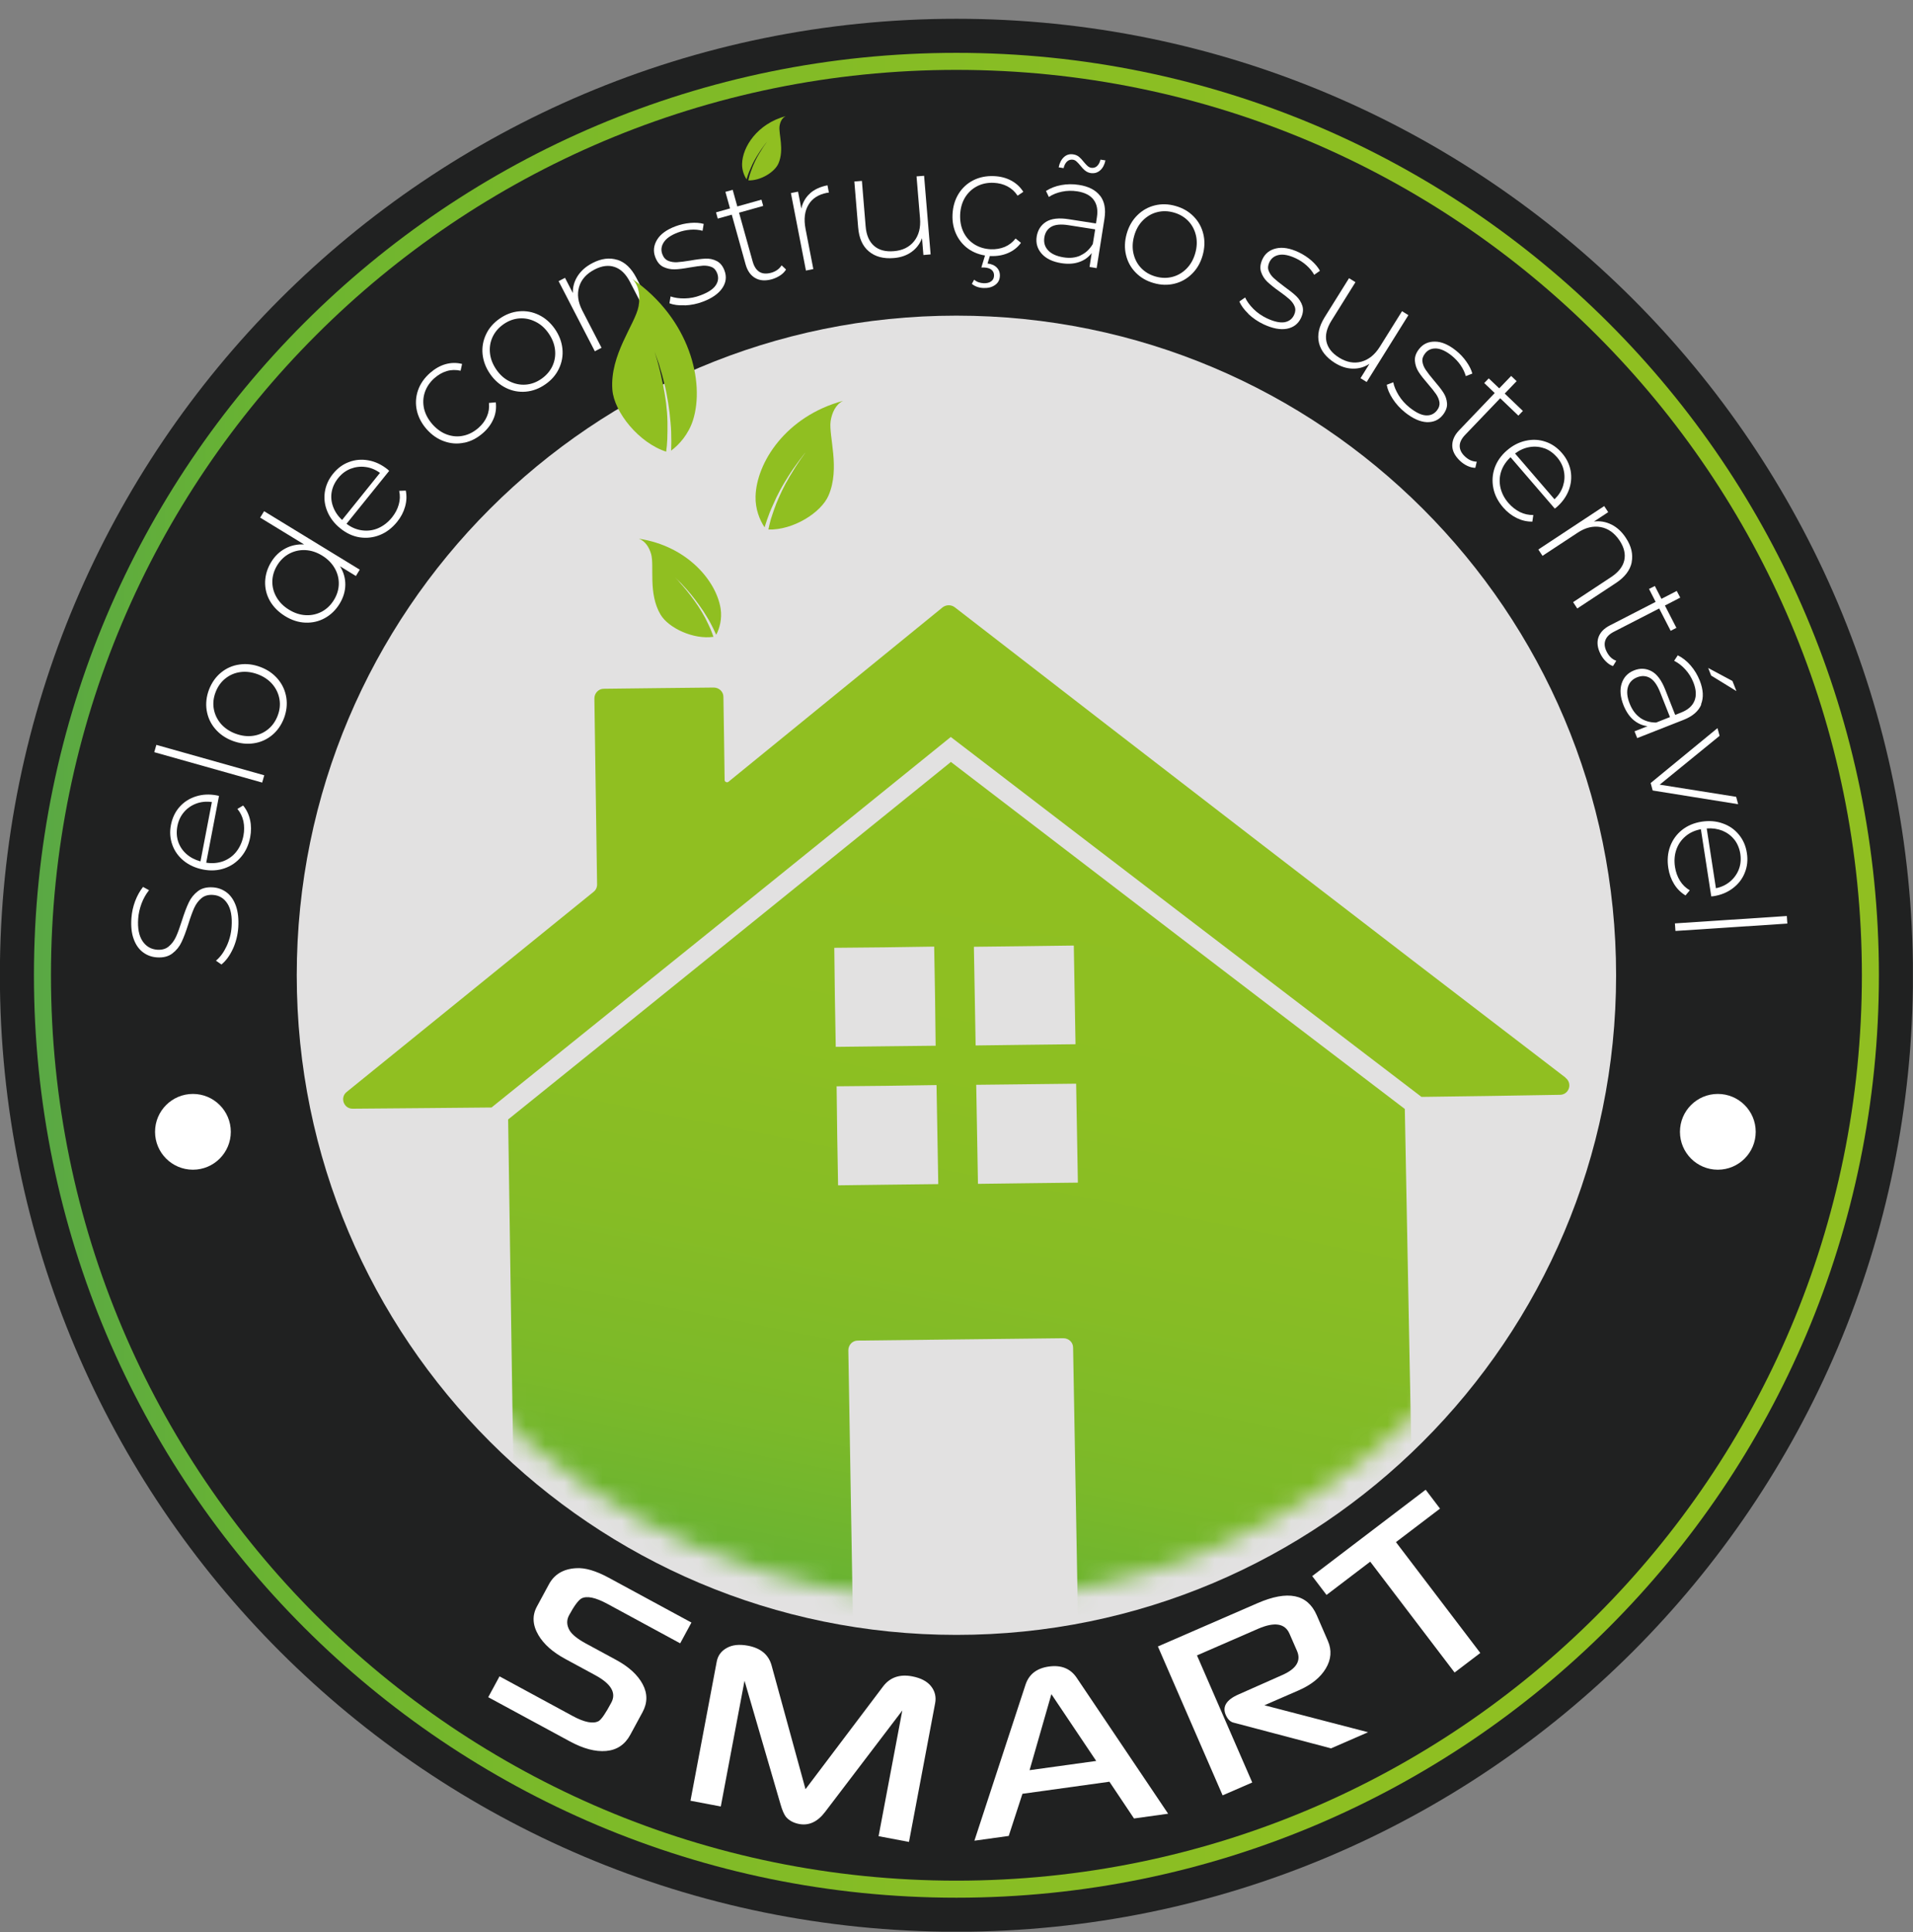
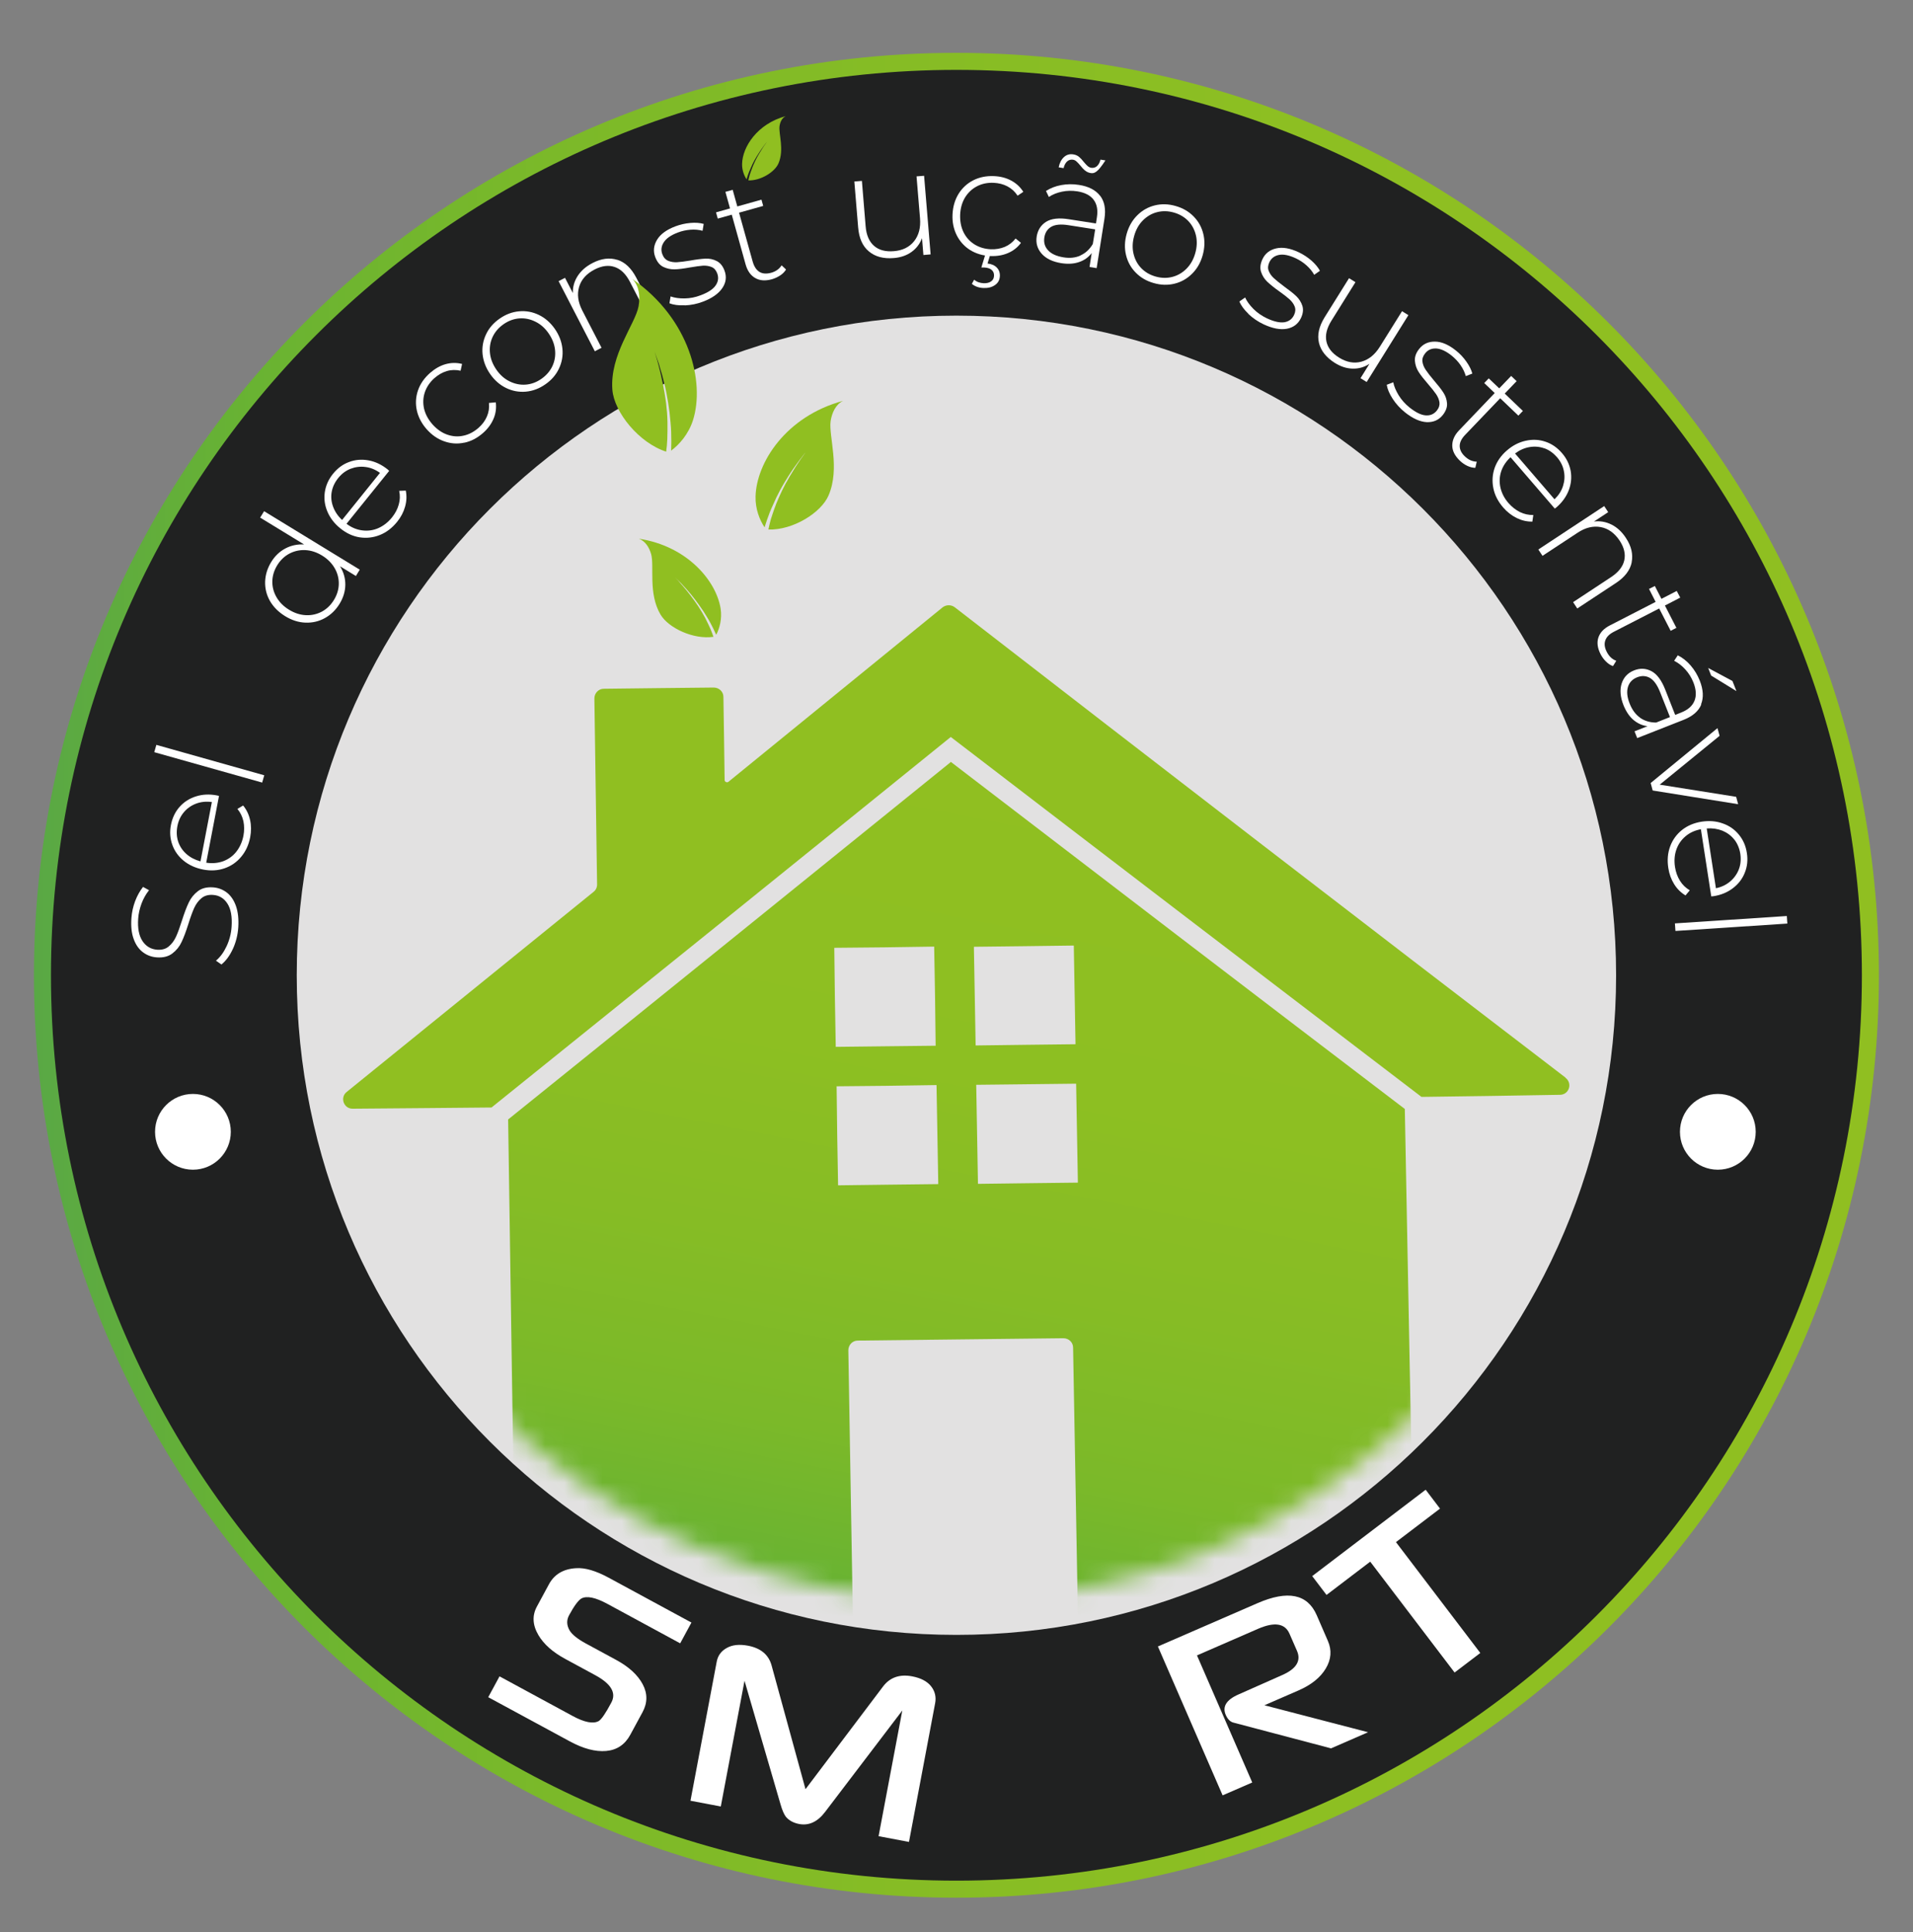
<svg xmlns="http://www.w3.org/2000/svg" width="100" height="101" viewBox="0 0 100 101" fill="none">
  <rect x="0" y="0" width="100" height="101" fill="#808080" stroke="none" />
  <g clip-path="url(#clip0_26_4099)">
-     <path d="M49.996 100.987C77.611 100.987 99.998 78.6 99.998 50.985C99.998 23.369 77.611 0.982 49.996 0.982C22.381 0.982 -0.006 23.369 -0.006 50.985C-0.006 78.6 22.381 100.987 49.996 100.987Z" fill="#202121" />
    <path d="M49.996 99.207C76.628 99.207 98.218 77.617 98.218 50.985C98.218 24.352 76.628 2.763 49.996 2.763C23.364 2.763 1.774 24.352 1.774 50.985C1.774 77.617 23.364 99.207 49.996 99.207Z" fill="url(#paint0_linear_26_4099)" />
    <path d="M49.996 98.316C76.137 98.316 97.328 77.125 97.328 50.985C97.328 24.844 76.137 3.653 49.996 3.653C23.855 3.653 2.664 24.844 2.664 50.985C2.664 77.125 23.855 98.316 49.996 98.316Z" fill="#202121" />
    <path d="M12.174 49.604C12.011 49.958 11.811 50.231 11.575 50.421L11.289 50.222C11.507 50.04 11.693 49.79 11.842 49.472C11.992 49.154 12.083 48.809 12.106 48.45C12.142 47.924 12.07 47.519 11.888 47.238C11.706 46.956 11.457 46.806 11.134 46.784C10.889 46.766 10.684 46.825 10.53 46.956C10.371 47.088 10.248 47.256 10.153 47.46C10.062 47.665 9.958 47.942 9.849 48.296C9.722 48.696 9.604 49.014 9.49 49.25C9.381 49.486 9.218 49.686 9.009 49.845C8.8 50.004 8.532 50.072 8.2 50.049C7.932 50.031 7.692 49.945 7.478 49.786C7.265 49.627 7.101 49.4 6.992 49.1C6.879 48.8 6.838 48.432 6.87 47.996C6.892 47.692 6.956 47.397 7.065 47.106C7.174 46.82 7.315 46.57 7.478 46.366L7.791 46.538C7.623 46.747 7.492 46.983 7.396 47.242C7.301 47.501 7.242 47.76 7.224 48.019C7.187 48.528 7.265 48.923 7.451 49.2C7.637 49.477 7.896 49.627 8.218 49.649C8.464 49.667 8.668 49.608 8.822 49.477C8.981 49.345 9.104 49.177 9.199 48.973C9.295 48.768 9.395 48.487 9.508 48.133C9.635 47.733 9.753 47.419 9.867 47.183C9.976 46.947 10.135 46.752 10.339 46.593C10.544 46.434 10.807 46.366 11.134 46.389C11.402 46.407 11.643 46.498 11.852 46.657C12.06 46.816 12.224 47.052 12.333 47.36C12.442 47.669 12.483 48.042 12.456 48.478C12.428 48.882 12.333 49.263 12.169 49.618L12.174 49.604Z" fill="white" />
    <path d="M11.447 41.615L10.78 45.099C11.098 45.149 11.393 45.121 11.67 45.022C11.943 44.917 12.174 44.754 12.356 44.522C12.537 44.29 12.66 44.018 12.724 43.695C12.774 43.432 12.774 43.178 12.724 42.932C12.669 42.687 12.565 42.474 12.41 42.288L12.71 42.11C12.887 42.328 13.01 42.578 13.073 42.869C13.137 43.155 13.137 43.455 13.078 43.768C13.001 44.172 12.842 44.513 12.605 44.794C12.369 45.076 12.079 45.276 11.733 45.394C11.388 45.512 11.016 45.535 10.621 45.458C10.226 45.38 9.89 45.23 9.608 45.003C9.327 44.776 9.127 44.495 9.009 44.168C8.891 43.841 8.863 43.491 8.936 43.123C9.009 42.755 9.158 42.442 9.386 42.183C9.617 41.924 9.899 41.742 10.244 41.633C10.585 41.525 10.952 41.506 11.348 41.584L11.457 41.611L11.447 41.615ZM9.313 43.995C9.395 44.245 9.54 44.463 9.744 44.645C9.949 44.826 10.194 44.953 10.48 45.031L11.075 41.929C10.784 41.888 10.507 41.915 10.253 42.011C9.999 42.106 9.785 42.256 9.613 42.46C9.44 42.664 9.327 42.905 9.272 43.191C9.218 43.477 9.231 43.745 9.313 43.995Z" fill="white" />
    <path d="M8.064 39.322L8.173 38.94L13.814 40.53L13.705 40.911L8.064 39.322Z" fill="white" />
-     <path d="M14.218 38.436C13.941 38.663 13.618 38.809 13.255 38.859C12.892 38.913 12.524 38.868 12.151 38.727C11.779 38.586 11.475 38.373 11.239 38.091C11.002 37.81 10.862 37.492 10.803 37.133C10.748 36.774 10.789 36.415 10.925 36.052C11.066 35.689 11.275 35.389 11.552 35.162C11.829 34.935 12.151 34.789 12.515 34.74C12.878 34.685 13.246 34.73 13.618 34.871C13.991 35.012 14.295 35.225 14.531 35.507C14.767 35.789 14.908 36.106 14.967 36.465C15.022 36.824 14.981 37.183 14.845 37.546C14.704 37.91 14.495 38.209 14.218 38.436ZM14.608 36.547C14.558 36.261 14.436 36.002 14.245 35.775C14.05 35.548 13.795 35.371 13.482 35.253C13.169 35.135 12.86 35.094 12.565 35.135C12.265 35.175 12.006 35.289 11.779 35.471C11.552 35.652 11.384 35.889 11.27 36.184C11.157 36.479 11.125 36.77 11.175 37.056C11.225 37.342 11.348 37.601 11.538 37.828C11.733 38.055 11.988 38.232 12.301 38.35C12.615 38.468 12.923 38.509 13.219 38.468C13.518 38.427 13.777 38.314 14.004 38.132C14.231 37.95 14.399 37.714 14.513 37.419C14.627 37.124 14.658 36.833 14.608 36.547Z" fill="white" />
    <path d="M13.805 26.724L18.805 29.78L18.605 30.112L17.774 29.603C17.965 29.912 18.055 30.234 18.051 30.575C18.046 30.916 17.946 31.247 17.751 31.565C17.551 31.892 17.292 32.142 16.979 32.314C16.666 32.487 16.325 32.564 15.966 32.55C15.603 32.537 15.249 32.423 14.903 32.21C14.558 31.997 14.295 31.733 14.113 31.42C13.932 31.102 13.85 30.766 13.859 30.407C13.873 30.048 13.977 29.707 14.177 29.381C14.368 29.067 14.617 28.831 14.917 28.672C15.217 28.513 15.544 28.445 15.898 28.463L13.6 27.06L13.805 26.724ZM17.71 30.525C17.715 30.234 17.642 29.957 17.492 29.698C17.342 29.44 17.124 29.217 16.838 29.044C16.552 28.867 16.257 28.772 15.957 28.758C15.657 28.745 15.38 28.808 15.121 28.945C14.867 29.081 14.654 29.285 14.49 29.553C14.327 29.821 14.241 30.103 14.236 30.393C14.231 30.684 14.304 30.961 14.454 31.22C14.604 31.479 14.822 31.701 15.108 31.874C15.394 32.051 15.689 32.146 15.989 32.16C16.289 32.174 16.566 32.11 16.825 31.974C17.079 31.837 17.292 31.633 17.456 31.365C17.619 31.097 17.706 30.816 17.71 30.525Z" fill="white" />
    <path d="M20.34 24.621L18.114 27.382C18.373 27.578 18.646 27.691 18.936 27.727C19.227 27.764 19.509 27.727 19.777 27.609C20.044 27.491 20.285 27.305 20.49 27.051C20.658 26.842 20.776 26.619 20.844 26.378C20.912 26.138 20.921 25.902 20.867 25.661L21.212 25.647C21.266 25.924 21.257 26.201 21.175 26.488C21.094 26.774 20.957 27.037 20.758 27.282C20.499 27.6 20.199 27.832 19.858 27.968C19.518 28.104 19.168 28.145 18.805 28.091C18.446 28.036 18.105 27.877 17.792 27.623C17.479 27.373 17.256 27.078 17.115 26.746C16.974 26.415 16.929 26.074 16.979 25.729C17.029 25.384 17.17 25.066 17.406 24.771C17.642 24.48 17.919 24.271 18.246 24.153C18.569 24.03 18.909 24.003 19.263 24.067C19.618 24.131 19.949 24.289 20.262 24.539L20.344 24.616L20.34 24.621ZM17.338 25.72C17.292 25.983 17.32 26.242 17.415 26.497C17.51 26.751 17.665 26.983 17.883 27.182L19.863 24.721C19.622 24.548 19.368 24.444 19.1 24.412C18.832 24.376 18.573 24.412 18.323 24.507C18.073 24.607 17.86 24.766 17.678 24.993C17.497 25.22 17.383 25.461 17.338 25.724V25.72Z" fill="white" />
    <path d="M24.273 23.14C23.919 23.218 23.569 23.195 23.224 23.072C22.878 22.954 22.574 22.741 22.306 22.441C22.038 22.137 21.866 21.805 21.788 21.451C21.711 21.092 21.734 20.742 21.852 20.402C21.97 20.061 22.184 19.757 22.483 19.494C22.733 19.276 23.001 19.121 23.287 19.039C23.578 18.958 23.864 18.953 24.155 19.026L24.077 19.38C23.832 19.326 23.591 19.33 23.36 19.398C23.128 19.466 22.915 19.589 22.715 19.762C22.474 19.975 22.306 20.22 22.211 20.497C22.116 20.774 22.102 21.06 22.165 21.356C22.234 21.651 22.379 21.923 22.606 22.182C22.833 22.436 23.087 22.618 23.369 22.718C23.651 22.818 23.937 22.841 24.223 22.777C24.509 22.718 24.772 22.577 25.013 22.368C25.208 22.196 25.358 21.996 25.453 21.773C25.549 21.551 25.585 21.315 25.558 21.065L25.917 21.033C25.953 21.328 25.917 21.619 25.799 21.892C25.681 22.169 25.499 22.418 25.249 22.636C24.949 22.9 24.622 23.072 24.268 23.145L24.273 23.14Z" fill="white" />
    <path d="M27.488 20.475C27.129 20.506 26.784 20.443 26.457 20.284C26.13 20.125 25.849 19.88 25.622 19.553C25.395 19.226 25.263 18.876 25.226 18.513C25.19 18.149 25.254 17.804 25.408 17.477C25.562 17.15 25.799 16.878 26.121 16.655C26.439 16.433 26.78 16.305 27.138 16.274C27.497 16.242 27.842 16.305 28.169 16.464C28.496 16.623 28.778 16.869 29.005 17.196C29.232 17.523 29.364 17.872 29.4 18.236C29.436 18.599 29.373 18.944 29.218 19.271C29.064 19.598 28.828 19.871 28.505 20.093C28.188 20.316 27.847 20.443 27.488 20.475ZM28.878 19.135C29 18.872 29.046 18.59 29.014 18.29C28.982 17.99 28.869 17.704 28.678 17.427C28.487 17.15 28.256 16.946 27.983 16.814C27.715 16.682 27.434 16.623 27.143 16.646C26.852 16.669 26.58 16.769 26.321 16.95C26.062 17.132 25.871 17.355 25.749 17.618C25.626 17.881 25.581 18.163 25.613 18.463C25.644 18.762 25.758 19.049 25.948 19.326C26.139 19.603 26.371 19.807 26.643 19.939C26.911 20.07 27.193 20.13 27.484 20.107C27.774 20.084 28.047 19.984 28.306 19.802C28.564 19.621 28.755 19.398 28.878 19.135Z" fill="white" />
    <path d="M32.27 13.581C32.675 13.708 33.006 14.026 33.265 14.525L34.373 16.664L34.023 16.846L32.929 14.734C32.715 14.321 32.447 14.062 32.13 13.957C31.812 13.848 31.462 13.894 31.09 14.085C30.658 14.307 30.386 14.611 30.272 14.998C30.159 15.383 30.213 15.792 30.436 16.228L31.444 18.181L31.094 18.363L29.2 14.698L29.536 14.525L29.945 15.32C29.936 14.998 30.022 14.698 30.199 14.425C30.377 14.153 30.631 13.926 30.976 13.749C31.435 13.512 31.866 13.458 32.27 13.585V13.581Z" fill="white" />
    <path d="M35.785 15.96C35.468 15.974 35.204 15.938 34.995 15.856L35.054 15.497C35.263 15.57 35.508 15.606 35.79 15.601C36.072 15.597 36.349 15.543 36.621 15.438C37.012 15.293 37.275 15.12 37.411 14.92C37.548 14.72 37.575 14.512 37.489 14.284C37.425 14.121 37.33 14.012 37.193 13.957C37.057 13.903 36.907 13.88 36.744 13.889C36.58 13.903 36.358 13.93 36.076 13.98C35.749 14.039 35.481 14.076 35.272 14.08C35.059 14.085 34.864 14.044 34.673 13.953C34.487 13.862 34.346 13.69 34.251 13.435C34.137 13.131 34.169 12.831 34.346 12.536C34.523 12.241 34.845 12.005 35.318 11.828C35.563 11.737 35.822 11.678 36.09 11.655C36.358 11.632 36.589 11.65 36.785 11.705L36.726 12.064C36.526 12.009 36.312 11.991 36.09 12.009C35.867 12.027 35.649 12.073 35.436 12.155C35.077 12.291 34.832 12.459 34.7 12.663C34.568 12.863 34.541 13.076 34.623 13.29C34.686 13.463 34.791 13.576 34.932 13.635C35.072 13.694 35.227 13.717 35.395 13.708C35.563 13.699 35.795 13.667 36.085 13.621C36.408 13.562 36.671 13.531 36.88 13.521C37.089 13.512 37.284 13.553 37.461 13.644C37.643 13.735 37.779 13.899 37.87 14.139C37.993 14.462 37.956 14.766 37.761 15.057C37.566 15.347 37.23 15.588 36.748 15.77C36.44 15.888 36.126 15.951 35.808 15.965L35.785 15.96Z" fill="white" />
    <path d="M41.09 14.089C41.017 14.207 40.917 14.312 40.786 14.398C40.654 14.484 40.509 14.552 40.354 14.598C40.009 14.693 39.718 14.675 39.478 14.534C39.237 14.398 39.069 14.157 38.974 13.817L38.252 11.223L37.52 11.428L37.429 11.101L38.161 10.896L37.92 10.029L38.301 9.925L38.542 10.792L39.805 10.438L39.896 10.765L38.633 11.119L39.346 13.676C39.419 13.935 39.537 14.112 39.696 14.212C39.859 14.312 40.059 14.325 40.304 14.262C40.554 14.194 40.736 14.062 40.858 13.871L41.095 14.094L41.09 14.089Z" fill="white" />
-     <path d="M42.339 10.111C42.571 9.902 42.879 9.761 43.256 9.688L43.329 10.07L43.234 10.079C42.784 10.165 42.457 10.374 42.262 10.706C42.062 11.037 42.012 11.455 42.107 11.955L42.516 14.066L42.13 14.144L41.344 10.093L41.717 10.02L41.889 10.906C41.957 10.588 42.107 10.324 42.339 10.115V10.111Z" fill="white" />
    <path d="M48.306 9.189L48.647 13.299L48.27 13.331L48.197 12.45C48.084 12.749 47.902 12.99 47.648 13.172C47.394 13.353 47.085 13.462 46.721 13.49C46.186 13.535 45.754 13.422 45.423 13.145C45.091 12.872 44.905 12.454 44.859 11.891L44.66 9.489L45.055 9.457L45.25 11.828C45.286 12.291 45.436 12.631 45.691 12.854C45.945 13.076 46.29 13.167 46.721 13.131C47.185 13.095 47.539 12.917 47.784 12.609C48.029 12.3 48.134 11.9 48.093 11.41L47.911 9.221L48.306 9.189Z" fill="white" />
    <path d="M50.727 13.081C50.418 12.89 50.182 12.631 50.014 12.304C49.851 11.977 49.773 11.614 49.792 11.214C49.81 10.81 49.914 10.451 50.105 10.138C50.296 9.829 50.555 9.589 50.877 9.425C51.199 9.262 51.563 9.189 51.962 9.207C52.294 9.221 52.594 9.298 52.857 9.439C53.12 9.579 53.334 9.775 53.493 10.029L53.193 10.229C53.052 10.015 52.88 9.857 52.662 9.743C52.448 9.629 52.208 9.57 51.944 9.557C51.622 9.543 51.331 9.602 51.072 9.738C50.809 9.875 50.605 10.07 50.446 10.324C50.291 10.583 50.205 10.883 50.191 11.223C50.178 11.564 50.237 11.873 50.368 12.141C50.5 12.409 50.695 12.622 50.941 12.777C51.19 12.931 51.477 13.017 51.794 13.031C52.058 13.04 52.298 12.999 52.521 12.908C52.744 12.813 52.934 12.668 53.089 12.468L53.37 12.695C53.193 12.936 52.966 13.113 52.689 13.231C52.412 13.349 52.108 13.399 51.776 13.385C51.377 13.367 51.022 13.263 50.714 13.072L50.727 13.081ZM50.804 14.839L50.922 14.621C51.059 14.739 51.227 14.798 51.426 14.807C51.586 14.811 51.713 14.78 51.808 14.711C51.908 14.643 51.958 14.539 51.962 14.412C51.967 14.289 51.926 14.189 51.84 14.112C51.754 14.035 51.626 13.994 51.458 13.985H51.299L51.508 13.299L51.767 13.308L51.622 13.776C51.831 13.799 51.994 13.871 52.108 13.989C52.221 14.107 52.276 14.257 52.267 14.434C52.258 14.634 52.176 14.789 52.012 14.902C51.853 15.016 51.649 15.066 51.408 15.057C51.163 15.047 50.954 14.97 50.795 14.834L50.804 14.839Z" fill="white" />
-     <path d="M57.508 10.233C57.739 10.533 57.812 10.933 57.735 11.432L57.326 14.017L56.954 13.957L57.067 13.231C56.899 13.449 56.681 13.608 56.409 13.699C56.136 13.794 55.827 13.812 55.478 13.758C55.023 13.685 54.683 13.521 54.456 13.267C54.229 13.013 54.138 12.713 54.192 12.363C54.247 12.027 54.41 11.768 54.683 11.596C54.96 11.423 55.359 11.378 55.891 11.464L57.29 11.682L57.34 11.355C57.399 10.974 57.34 10.669 57.167 10.442C56.995 10.211 56.708 10.065 56.313 10.002C56.041 9.961 55.777 9.965 55.514 10.02C55.251 10.075 55.023 10.165 54.828 10.297L54.678 9.984C54.91 9.834 55.178 9.729 55.478 9.675C55.782 9.62 56.086 9.616 56.4 9.666C56.904 9.743 57.272 9.934 57.503 10.233H57.508ZM56.486 13.349C56.749 13.231 56.963 13.031 57.126 12.754L57.249 11.991L55.859 11.773C55.459 11.709 55.155 11.737 54.955 11.855C54.751 11.973 54.633 12.159 54.592 12.413C54.551 12.677 54.615 12.904 54.792 13.09C54.964 13.276 55.232 13.394 55.591 13.453C55.927 13.508 56.227 13.476 56.49 13.354L56.486 13.349ZM56.717 8.916C56.636 8.848 56.554 8.757 56.468 8.648C56.39 8.558 56.327 8.485 56.272 8.44C56.218 8.39 56.159 8.362 56.091 8.349C55.973 8.331 55.868 8.362 55.782 8.44C55.696 8.521 55.632 8.635 55.6 8.789L55.341 8.748C55.387 8.517 55.482 8.335 55.618 8.212C55.755 8.085 55.918 8.04 56.113 8.072C56.227 8.09 56.327 8.135 56.409 8.203C56.49 8.271 56.572 8.362 56.658 8.471C56.736 8.562 56.799 8.635 56.854 8.68C56.908 8.726 56.967 8.757 57.035 8.771C57.153 8.789 57.258 8.762 57.344 8.685C57.43 8.608 57.489 8.494 57.526 8.344L57.785 8.385C57.739 8.612 57.644 8.789 57.508 8.907C57.367 9.03 57.203 9.075 57.017 9.048C56.904 9.03 56.804 8.985 56.722 8.916H56.717Z" fill="white" />
+     <path d="M57.508 10.233C57.739 10.533 57.812 10.933 57.735 11.432L57.326 14.017L56.954 13.957L57.067 13.231C56.899 13.449 56.681 13.608 56.409 13.699C56.136 13.794 55.827 13.812 55.478 13.758C55.023 13.685 54.683 13.521 54.456 13.267C54.229 13.013 54.138 12.713 54.192 12.363C54.247 12.027 54.41 11.768 54.683 11.596C54.96 11.423 55.359 11.378 55.891 11.464L57.29 11.682L57.34 11.355C57.399 10.974 57.34 10.669 57.167 10.442C56.995 10.211 56.708 10.065 56.313 10.002C56.041 9.961 55.777 9.965 55.514 10.02C55.251 10.075 55.023 10.165 54.828 10.297L54.678 9.984C54.91 9.834 55.178 9.729 55.478 9.675C55.782 9.62 56.086 9.616 56.4 9.666C56.904 9.743 57.272 9.934 57.503 10.233H57.508ZM56.486 13.349C56.749 13.231 56.963 13.031 57.126 12.754L57.249 11.991L55.859 11.773C55.459 11.709 55.155 11.737 54.955 11.855C54.751 11.973 54.633 12.159 54.592 12.413C54.551 12.677 54.615 12.904 54.792 13.09C54.964 13.276 55.232 13.394 55.591 13.453C55.927 13.508 56.227 13.476 56.49 13.354L56.486 13.349ZM56.717 8.916C56.636 8.848 56.554 8.757 56.468 8.648C56.39 8.558 56.327 8.485 56.272 8.44C56.218 8.39 56.159 8.362 56.091 8.349C55.973 8.331 55.868 8.362 55.782 8.44C55.696 8.521 55.632 8.635 55.6 8.789L55.341 8.748C55.387 8.517 55.482 8.335 55.618 8.212C55.755 8.085 55.918 8.04 56.113 8.072C56.227 8.09 56.327 8.135 56.409 8.203C56.49 8.271 56.572 8.362 56.658 8.471C56.736 8.562 56.799 8.635 56.854 8.68C56.908 8.726 56.967 8.757 57.035 8.771C57.153 8.789 57.258 8.762 57.344 8.685C57.43 8.608 57.489 8.494 57.526 8.344L57.785 8.385C57.367 9.03 57.203 9.075 57.017 9.048C56.904 9.03 56.804 8.985 56.722 8.916H56.717Z" fill="white" />
    <path d="M59.37 14.253C59.115 13.994 58.947 13.69 58.861 13.331C58.775 12.976 58.788 12.604 58.897 12.218C59.006 11.832 59.193 11.509 59.451 11.255C59.71 10.996 60.015 10.824 60.364 10.738C60.714 10.651 61.077 10.66 61.454 10.769C61.831 10.874 62.145 11.06 62.394 11.314C62.649 11.573 62.817 11.877 62.903 12.236C62.989 12.59 62.976 12.963 62.867 13.349C62.758 13.735 62.572 14.057 62.313 14.312C62.054 14.57 61.749 14.743 61.4 14.829C61.05 14.916 60.687 14.907 60.31 14.798C59.933 14.693 59.62 14.507 59.37 14.253ZM61.286 14.475C61.568 14.402 61.813 14.257 62.026 14.044C62.235 13.83 62.39 13.562 62.481 13.235C62.572 12.913 62.585 12.604 62.517 12.309C62.449 12.018 62.317 11.764 62.117 11.555C61.917 11.346 61.663 11.196 61.359 11.11C61.055 11.024 60.764 11.019 60.482 11.092C60.201 11.164 59.956 11.31 59.742 11.523C59.529 11.737 59.379 12.005 59.288 12.332C59.197 12.654 59.184 12.963 59.252 13.258C59.32 13.549 59.451 13.803 59.651 14.012C59.851 14.221 60.105 14.371 60.41 14.457C60.714 14.543 61.005 14.548 61.286 14.475Z" fill="white" />
    <path d="M65.26 16.405C65.033 16.187 64.874 15.974 64.788 15.761L65.088 15.552C65.178 15.751 65.324 15.951 65.523 16.151C65.723 16.351 65.955 16.51 66.218 16.637C66.595 16.814 66.9 16.882 67.14 16.846C67.376 16.805 67.549 16.678 67.649 16.46C67.722 16.301 67.731 16.156 67.676 16.019C67.622 15.883 67.531 15.761 67.408 15.647C67.286 15.538 67.108 15.397 66.877 15.234C66.604 15.043 66.395 14.87 66.241 14.725C66.091 14.58 65.982 14.403 65.919 14.207C65.855 14.007 65.882 13.789 65.996 13.544C66.137 13.249 66.373 13.063 66.709 12.986C67.045 12.908 67.44 12.976 67.894 13.19C68.13 13.303 68.353 13.449 68.553 13.621C68.752 13.799 68.902 13.976 68.998 14.157L68.698 14.366C68.598 14.185 68.462 14.021 68.294 13.871C68.126 13.721 67.939 13.599 67.735 13.503C67.385 13.34 67.095 13.281 66.859 13.326C66.623 13.372 66.454 13.499 66.355 13.708C66.277 13.876 66.264 14.026 66.323 14.166C66.377 14.307 66.468 14.434 66.595 14.548C66.718 14.661 66.9 14.807 67.136 14.984C67.404 15.175 67.608 15.338 67.762 15.483C67.912 15.629 68.017 15.797 68.08 15.988C68.139 16.178 68.117 16.392 68.008 16.623C67.862 16.932 67.617 17.118 67.272 17.186C66.927 17.25 66.523 17.173 66.055 16.955C65.755 16.814 65.492 16.632 65.26 16.415V16.405Z" fill="white" />
    <path d="M73.626 16.469L71.441 19.971L71.119 19.771L71.586 19.021C71.319 19.194 71.028 19.28 70.714 19.271C70.401 19.267 70.092 19.167 69.783 18.976C69.329 18.69 69.048 18.34 68.948 17.927C68.848 17.509 68.948 17.064 69.243 16.587L70.519 14.543L70.855 14.752L69.597 16.769C69.352 17.164 69.266 17.523 69.338 17.854C69.411 18.186 69.629 18.463 69.997 18.694C70.392 18.939 70.778 19.012 71.164 18.908C71.546 18.803 71.868 18.544 72.127 18.131L73.29 16.269L73.626 16.478V16.469Z" fill="white" />
    <path d="M72.803 20.852C72.631 20.588 72.526 20.343 72.49 20.116L72.831 19.984C72.872 20.202 72.972 20.429 73.117 20.67C73.267 20.91 73.453 21.119 73.68 21.301C74.007 21.56 74.289 21.701 74.529 21.714C74.77 21.733 74.965 21.646 75.115 21.456C75.224 21.319 75.265 21.178 75.247 21.033C75.224 20.888 75.165 20.747 75.074 20.611C74.979 20.475 74.843 20.297 74.656 20.084C74.439 19.834 74.27 19.621 74.157 19.444C74.043 19.267 73.98 19.071 73.962 18.862C73.948 18.653 74.021 18.445 74.189 18.236C74.393 17.981 74.665 17.854 75.011 17.859C75.356 17.859 75.724 18.018 76.114 18.331C76.319 18.494 76.5 18.685 76.655 18.908C76.809 19.126 76.914 19.335 76.964 19.53L76.623 19.662C76.568 19.462 76.473 19.271 76.346 19.085C76.219 18.899 76.064 18.74 75.887 18.594C75.588 18.354 75.315 18.231 75.074 18.217C74.834 18.208 74.638 18.29 74.498 18.472C74.384 18.617 74.334 18.762 74.357 18.912C74.379 19.062 74.439 19.207 74.534 19.344C74.629 19.485 74.77 19.666 74.961 19.893C75.174 20.139 75.338 20.347 75.451 20.524C75.565 20.697 75.628 20.888 75.642 21.088C75.656 21.288 75.583 21.487 75.424 21.692C75.21 21.96 74.929 22.082 74.579 22.069C74.23 22.05 73.853 21.882 73.448 21.56C73.19 21.351 72.972 21.115 72.803 20.852Z" fill="white" />
    <path d="M77.123 24.457C76.986 24.457 76.846 24.421 76.7 24.353C76.555 24.285 76.428 24.194 76.31 24.081C76.051 23.831 75.919 23.572 75.915 23.295C75.915 23.018 76.028 22.75 76.273 22.496L78.135 20.547L77.586 20.025L77.822 19.78L78.371 20.302L78.994 19.653L79.28 19.925L78.658 20.575L79.607 21.483L79.371 21.728L78.421 20.82L76.587 22.736C76.4 22.932 76.305 23.122 76.305 23.313C76.305 23.504 76.391 23.686 76.573 23.858C76.759 24.035 76.968 24.131 77.195 24.135L77.123 24.448V24.457Z" fill="white" />
    <path d="M81.278 26.592L78.962 23.903C78.726 24.121 78.562 24.371 78.471 24.648C78.38 24.925 78.371 25.211 78.435 25.497C78.503 25.784 78.639 26.052 78.853 26.297C79.03 26.501 79.23 26.655 79.452 26.769C79.675 26.878 79.911 26.928 80.152 26.924L80.102 27.269C79.82 27.273 79.548 27.21 79.284 27.082C79.021 26.951 78.785 26.769 78.576 26.528C78.308 26.215 78.135 25.884 78.063 25.52C77.99 25.161 78.013 24.807 78.131 24.462C78.253 24.117 78.467 23.812 78.771 23.549C79.075 23.286 79.402 23.118 79.757 23.041C80.111 22.963 80.451 22.977 80.783 23.09C81.115 23.199 81.401 23.399 81.646 23.681C81.891 23.962 82.041 24.276 82.105 24.616C82.164 24.957 82.132 25.293 82.005 25.629C81.877 25.965 81.659 26.265 81.36 26.524L81.269 26.592H81.278ZM80.733 23.44C80.483 23.349 80.224 23.327 79.956 23.372C79.689 23.417 79.434 23.531 79.198 23.708L81.26 26.102C81.473 25.897 81.623 25.666 81.705 25.407C81.787 25.148 81.805 24.889 81.75 24.625C81.7 24.362 81.578 24.121 81.392 23.903C81.201 23.685 80.983 23.526 80.733 23.436V23.44Z" fill="white" />
    <path d="M85.297 29.394C85.211 29.812 84.934 30.175 84.462 30.484L82.45 31.81L82.232 31.479L84.216 30.171C84.602 29.916 84.834 29.621 84.907 29.294C84.979 28.967 84.902 28.627 84.671 28.272C84.403 27.868 84.071 27.628 83.676 27.555C83.281 27.482 82.877 27.578 82.468 27.85L80.633 29.058L80.415 28.727L83.858 26.456L84.067 26.774L83.322 27.264C83.64 27.223 83.948 27.278 84.239 27.423C84.53 27.569 84.784 27.8 84.993 28.123C85.279 28.554 85.374 28.976 85.293 29.394H85.297Z" fill="white" />
    <path d="M84.316 34.821C84.185 34.776 84.067 34.699 83.953 34.585C83.84 34.476 83.744 34.344 83.671 34.204C83.508 33.886 83.467 33.595 83.553 33.332C83.64 33.068 83.84 32.855 84.153 32.696L86.546 31.465L86.201 30.788L86.505 30.634L86.85 31.306L87.65 30.893L87.832 31.242L87.032 31.656L87.632 32.823L87.332 32.977L86.732 31.81L84.371 33.023C84.13 33.145 83.98 33.295 83.917 33.477C83.853 33.654 83.876 33.858 83.994 34.081C84.112 34.313 84.275 34.467 84.489 34.544L84.321 34.817L84.316 34.821Z" fill="white" />
    <path d="M88.935 36.824C88.794 37.174 88.485 37.442 88.018 37.628L85.583 38.586L85.443 38.232L86.124 37.964C85.851 37.932 85.606 37.819 85.388 37.637C85.17 37.451 84.998 37.192 84.866 36.865C84.698 36.438 84.666 36.061 84.77 35.734C84.875 35.407 85.088 35.18 85.415 35.048C85.733 34.921 86.038 34.935 86.324 35.085C86.61 35.234 86.855 35.557 87.05 36.056L87.568 37.373L87.877 37.251C88.236 37.11 88.467 36.906 88.576 36.638C88.685 36.37 88.667 36.052 88.522 35.68C88.422 35.425 88.281 35.198 88.099 34.998C87.918 34.798 87.722 34.649 87.514 34.544L87.704 34.258C87.95 34.381 88.177 34.558 88.376 34.789C88.576 35.021 88.735 35.284 88.853 35.58C89.04 36.056 89.062 36.47 88.921 36.819L88.935 36.824ZM85.733 37.523C85.969 37.687 86.246 37.773 86.573 37.773L87.296 37.487L86.778 36.179C86.628 35.802 86.451 35.557 86.246 35.439C86.042 35.325 85.82 35.312 85.579 35.407C85.329 35.507 85.17 35.675 85.097 35.92C85.025 36.166 85.057 36.456 85.193 36.792C85.32 37.11 85.497 37.351 85.733 37.519V37.523ZM90.561 35.598L90.77 36.129L89.448 35.316L89.294 34.921L90.566 35.602L90.561 35.598Z" fill="white" />
    <path d="M90.861 42.042L86.392 41.325L86.287 40.934L89.78 38.064L89.889 38.468L86.76 41.02L90.756 41.656L90.861 42.047V42.042Z" fill="white" />
    <path d="M89.453 46.856L88.912 43.35C88.594 43.409 88.326 43.532 88.104 43.723C87.881 43.913 87.722 44.145 87.627 44.422C87.532 44.699 87.509 45.003 87.559 45.326C87.6 45.589 87.686 45.83 87.818 46.043C87.95 46.257 88.122 46.42 88.331 46.543L88.109 46.811C87.868 46.666 87.668 46.47 87.514 46.221C87.359 45.971 87.255 45.689 87.209 45.376C87.146 44.972 87.177 44.595 87.305 44.249C87.432 43.904 87.641 43.618 87.922 43.391C88.208 43.164 88.549 43.019 88.949 42.955C89.344 42.896 89.712 42.923 90.052 43.046C90.393 43.164 90.674 43.359 90.897 43.632C91.12 43.9 91.26 44.222 91.315 44.59C91.374 44.958 91.338 45.303 91.206 45.626C91.079 45.948 90.87 46.216 90.584 46.434C90.297 46.652 89.957 46.793 89.562 46.852L89.453 46.861V46.856ZM90.661 43.895C90.497 43.686 90.288 43.532 90.039 43.427C89.784 43.328 89.512 43.287 89.217 43.309L89.698 46.434C89.989 46.375 90.234 46.257 90.443 46.08C90.652 45.903 90.802 45.689 90.897 45.444C90.992 45.194 91.015 44.926 90.974 44.64C90.929 44.354 90.824 44.104 90.665 43.895H90.661Z" fill="white" />
    <path d="M93.404 47.887L93.431 48.282L87.582 48.668L87.554 48.273L93.404 47.887Z" fill="white" />
    <path d="M49.996 85.468C69.041 85.468 84.48 70.029 84.48 50.985C84.48 31.94 69.041 16.501 49.996 16.501C30.951 16.501 15.512 31.94 15.512 50.985C15.512 70.029 30.951 85.468 49.996 85.468Z" fill="#E2E1E1" />
    <path d="M35.563 85.913L31.753 83.847C31.13 83.511 30.681 83.416 30.399 83.561C30.236 83.652 30.018 83.942 29.75 84.437C29.609 84.696 29.618 84.96 29.773 85.232C29.904 85.45 30.19 85.682 30.626 85.918L32.202 86.772C32.874 87.135 33.338 87.562 33.596 88.048C33.855 88.534 33.851 89.024 33.587 89.51L32.947 90.691C32.67 91.204 32.248 91.486 31.689 91.536C31.126 91.586 30.49 91.418 29.773 91.027L25.522 88.725L26.112 87.635L29.922 89.701C30.554 90.046 31.017 90.132 31.303 89.969C31.444 89.878 31.662 89.56 31.952 89.015C32.23 88.507 31.952 88.03 31.126 87.58L29.55 86.726C28.896 86.372 28.428 85.959 28.147 85.482C27.838 84.96 27.811 84.46 28.065 83.988L28.696 82.821C28.978 82.298 29.455 82.017 30.118 81.981C30.585 81.949 31.149 82.117 31.812 82.475L36.144 84.823L35.554 85.913H35.563Z" fill="white" />
    <path d="M47.512 96.291L45.927 95.991L47.167 89.42L43.134 94.719C42.743 95.237 42.289 95.451 41.776 95.355C41.471 95.296 41.235 95.165 41.072 94.965C40.977 94.833 40.886 94.62 40.804 94.334L38.919 87.866L37.679 94.438L36.094 94.138L37.466 86.867C37.525 86.549 37.702 86.309 37.993 86.15C38.283 85.986 38.651 85.95 39.096 86.032C39.768 86.159 40.182 86.504 40.336 87.072L42.107 93.534L46.163 88.162C46.522 87.689 47.03 87.512 47.68 87.635C48.134 87.721 48.465 87.894 48.67 88.153C48.874 88.411 48.947 88.711 48.883 89.043L47.516 96.291H47.512Z" fill="white" />
-     <path d="M61.073 94.815L59.279 95.065L57.994 93.144L53.447 93.775L52.73 95.978L50.936 96.227L53.611 88.062C53.793 87.521 54.201 87.208 54.837 87.121C55.473 87.035 55.95 87.226 56.272 87.694L61.068 94.824L61.073 94.815ZM57.303 92.058L54.96 88.566L53.82 92.54L57.303 92.058Z" fill="white" />
    <path d="M71.509 90.559L69.579 91.4L64.483 90.055C64.311 90.014 64.175 89.878 64.075 89.651C63.884 89.215 64.111 88.856 64.747 88.579L67.008 87.576C67.762 87.249 68.026 86.826 67.799 86.304L67.408 85.409C67.172 84.864 66.627 84.778 65.773 85.146L62.571 86.54L65.46 93.184L63.911 93.857L60.528 86.073L65.732 83.811C67.317 83.121 68.348 83.329 68.83 84.438L69.415 85.786C69.624 86.268 69.588 86.749 69.306 87.222C69.025 87.694 68.548 88.08 67.88 88.371L66.096 89.147L71.509 90.555V90.559Z" fill="white" />
    <path d="M75.27 78.87L72.972 80.618L77.381 86.413L76.037 87.435L71.627 81.64L69.343 83.379L68.594 82.394L74.525 77.879L75.274 78.865L75.27 78.87Z" fill="white" />
    <path d="M10.085 61.149C11.178 61.149 12.065 60.262 12.065 59.169C12.065 58.075 11.178 57.188 10.085 57.188C8.991 57.188 8.105 58.075 8.105 59.169C8.105 60.262 8.991 61.149 10.085 61.149Z" fill="white" />
    <path d="M89.798 61.149C90.891 61.149 91.778 60.262 91.778 59.169C91.778 58.075 90.891 57.188 89.798 57.188C88.704 57.188 87.818 58.075 87.818 59.169C87.818 60.262 88.704 61.149 89.798 61.149Z" fill="white" />
    <path d="M35.082 23.558C35.082 23.558 35.122 22.768 35.05 22.069C35.032 21.901 35.018 21.737 35 21.569C34.977 21.401 34.95 21.229 34.927 21.051C34.895 20.874 34.868 20.711 34.836 20.543C34.804 20.375 34.768 20.211 34.727 20.052C34.686 19.893 34.646 19.743 34.609 19.593C34.568 19.453 34.528 19.321 34.491 19.194C34.459 19.067 34.423 18.953 34.382 18.853C34.35 18.753 34.314 18.672 34.291 18.594C34.241 18.454 34.214 18.372 34.214 18.372C34.214 18.372 34.241 18.454 34.282 18.594C34.305 18.667 34.332 18.753 34.359 18.853C34.391 18.953 34.419 19.071 34.45 19.194C34.482 19.317 34.518 19.453 34.55 19.603L34.65 20.061C34.682 20.22 34.709 20.388 34.741 20.552C34.764 20.72 34.791 20.892 34.818 21.06C34.836 21.238 34.85 21.401 34.868 21.569C34.877 21.737 34.891 21.901 34.891 22.069V22.536C34.891 22.686 34.882 22.818 34.882 22.954C34.873 23.077 34.864 23.195 34.859 23.304C34.85 23.404 34.836 23.495 34.827 23.572V23.613C33.397 23.154 32.102 21.546 32.011 20.375C31.871 18.544 33.201 16.95 33.379 16.019C33.469 15.511 33.419 14.952 33.061 14.589C36.076 16.687 36.848 19.993 36.226 21.964C35.994 22.695 35.508 23.245 35.077 23.563H35.086L35.082 23.558Z" fill="url(#paint1_linear_26_4099)" />
    <path d="M37.429 33.168C37.429 33.168 37.212 32.659 36.948 32.242C36.885 32.142 36.825 32.042 36.762 31.942C36.694 31.846 36.626 31.742 36.553 31.642C36.476 31.542 36.412 31.447 36.34 31.352C36.267 31.256 36.194 31.161 36.122 31.075C36.044 30.988 35.972 30.906 35.908 30.825C35.84 30.747 35.772 30.679 35.713 30.611C35.654 30.543 35.595 30.48 35.54 30.43C35.49 30.375 35.44 30.334 35.404 30.298C35.327 30.225 35.286 30.18 35.286 30.18C35.286 30.18 35.327 30.225 35.4 30.302C35.44 30.343 35.481 30.384 35.527 30.443C35.577 30.498 35.631 30.561 35.69 30.629C35.749 30.698 35.813 30.77 35.881 30.857L36.085 31.115C36.153 31.206 36.221 31.302 36.294 31.397C36.362 31.492 36.43 31.597 36.498 31.692C36.562 31.797 36.626 31.896 36.689 31.996C36.748 32.096 36.807 32.196 36.862 32.301C36.916 32.405 36.962 32.501 37.007 32.596C37.053 32.691 37.089 32.778 37.13 32.859C37.162 32.941 37.193 33.018 37.221 33.086C37.248 33.15 37.266 33.214 37.284 33.264L37.298 33.291C36.258 33.445 34.95 32.837 34.528 32.128C33.873 31.02 34.214 29.608 34.037 28.967C33.937 28.617 33.733 28.286 33.397 28.163C35.94 28.549 37.448 30.384 37.67 31.819C37.752 32.351 37.616 32.846 37.443 33.177H37.448L37.429 33.168Z" fill="url(#paint2_linear_26_4099)" />
    <path d="M39.968 27.573C39.968 27.573 40.15 26.933 40.409 26.392C40.468 26.27 40.527 26.133 40.586 26.002C40.654 25.87 40.718 25.743 40.786 25.611C40.858 25.488 40.926 25.352 41.004 25.23C41.081 25.102 41.154 24.98 41.231 24.862C41.303 24.744 41.381 24.639 41.449 24.53C41.526 24.421 41.59 24.33 41.658 24.239C41.726 24.149 41.785 24.062 41.835 23.999C41.894 23.931 41.935 23.867 41.976 23.817C42.048 23.717 42.103 23.658 42.103 23.658L41.985 23.826C41.953 23.876 41.903 23.944 41.853 24.008C41.803 24.081 41.744 24.167 41.685 24.258C41.626 24.349 41.558 24.448 41.494 24.557C41.426 24.666 41.362 24.78 41.285 24.898C41.217 25.016 41.154 25.139 41.076 25.266C41.008 25.389 40.945 25.525 40.877 25.656C40.818 25.788 40.749 25.924 40.695 26.056C40.645 26.188 40.577 26.315 40.536 26.447C40.486 26.569 40.445 26.696 40.404 26.814C40.363 26.933 40.332 27.046 40.295 27.146C40.273 27.255 40.236 27.346 40.223 27.428C40.2 27.509 40.191 27.587 40.173 27.65V27.682C41.44 27.723 42.92 26.814 43.311 25.902C43.928 24.471 43.311 22.804 43.42 22.014C43.488 21.583 43.679 21.147 44.069 20.956C41.072 21.764 39.541 24.194 39.496 25.952C39.478 26.61 39.714 27.192 39.968 27.568L39.977 27.578L39.968 27.573Z" fill="url(#paint3_linear_26_4099)" />
    <path d="M39.024 9.375C39.024 9.375 39.114 9.053 39.246 8.785C39.273 8.721 39.305 8.658 39.332 8.589C39.364 8.521 39.401 8.462 39.432 8.394C39.469 8.331 39.505 8.267 39.541 8.203C39.578 8.14 39.619 8.076 39.655 8.022C39.691 7.963 39.728 7.908 39.764 7.854C39.8 7.799 39.837 7.754 39.868 7.708C39.9 7.663 39.932 7.622 39.955 7.586C39.982 7.554 40.005 7.518 40.027 7.495C40.064 7.445 40.091 7.418 40.091 7.418L40.032 7.499C40.014 7.522 39.991 7.558 39.964 7.59C39.941 7.627 39.909 7.667 39.882 7.713C39.855 7.758 39.818 7.808 39.787 7.863C39.755 7.917 39.718 7.976 39.682 8.035C39.65 8.094 39.614 8.158 39.578 8.217C39.546 8.281 39.51 8.344 39.478 8.412C39.45 8.48 39.414 8.544 39.387 8.612C39.364 8.68 39.328 8.739 39.31 8.807C39.282 8.871 39.264 8.93 39.242 8.989C39.219 9.048 39.205 9.107 39.187 9.157C39.173 9.212 39.16 9.257 39.151 9.298C39.137 9.339 39.133 9.375 39.123 9.411V9.43C39.755 9.452 40.5 8.998 40.695 8.539C41.004 7.822 40.695 6.991 40.749 6.596C40.781 6.378 40.877 6.164 41.076 6.069C39.578 6.473 38.81 7.69 38.792 8.567C38.783 8.894 38.901 9.189 39.028 9.375H39.024Z" fill="url(#paint4_linear_26_4099)" />
    <mask id="mask0_26_4099" style="mask-type:luminance" maskUnits="userSpaceOnUse" x="15" y="14" width="70" height="70">
      <path d="M49.996 83.679C69.041 83.679 84.48 68.24 84.48 49.195C84.48 30.15 69.041 14.711 49.996 14.711C30.951 14.711 15.512 30.15 15.512 49.195C15.512 68.24 30.951 83.679 49.996 83.679Z" fill="white" />
    </mask>
    <g mask="url(#mask0_26_4099)">
      <path d="M49.71 39.831C41.998 46.066 34.287 52.302 26.562 58.523C26.698 67.416 26.82 76.326 26.975 85.232C26.975 85.509 27.206 85.723 27.484 85.723C33.029 85.677 38.556 85.614 44.101 85.555C44.378 85.555 44.592 85.323 44.592 85.046C44.514 80.223 44.423 75.413 44.346 70.59C44.346 70.313 44.56 70.082 44.837 70.082C48.416 70.036 52.008 70.004 55.587 69.959C55.864 69.959 56.095 70.172 56.095 70.45C56.186 75.273 56.263 80.082 56.354 84.901C56.354 85.178 56.586 85.391 56.863 85.391C62.394 85.328 67.935 85.255 73.467 85.178C73.744 85.178 73.957 84.946 73.957 84.669C73.771 75.777 73.603 66.866 73.435 57.974C65.51 51.938 57.599 45.884 49.687 39.817H49.701L49.71 39.831ZM49.033 61.902C47.298 61.916 45.545 61.948 43.81 61.966C43.779 60.245 43.747 58.523 43.733 56.789C45.468 56.775 47.221 56.757 48.956 56.725C48.988 58.446 49.02 60.167 49.047 61.902H49.033ZM48.91 54.668C47.176 54.681 45.423 54.713 43.688 54.727C43.656 53.005 43.624 51.284 43.611 49.549C45.345 49.536 47.099 49.518 48.833 49.486C48.865 51.207 48.897 52.928 48.91 54.663V54.668ZM56.345 61.825C54.61 61.839 52.857 61.871 51.122 61.889C51.09 60.167 51.059 58.446 51.031 56.711C52.766 56.698 54.519 56.666 56.254 56.652C56.286 58.374 56.318 60.095 56.345 61.83V61.825ZM56.222 54.59C54.487 54.604 52.734 54.636 51 54.654C50.968 52.933 50.936 51.212 50.909 49.495C52.644 49.481 54.379 49.45 56.132 49.431C56.163 51.153 56.195 52.874 56.222 54.609V54.595V54.59Z" fill="url(#paint5_linear_26_4099)" />
      <path d="M81.841 56.339C71.164 48.169 60.523 39.967 49.91 31.747C49.724 31.606 49.465 31.606 49.278 31.747C45.545 34.789 41.812 37.828 38.079 40.87C38.002 40.934 37.879 40.87 37.879 40.78C37.865 39.336 37.834 37.878 37.816 36.433C37.816 36.156 37.584 35.943 37.307 35.943C35.386 35.957 33.483 35.988 31.562 36.007C31.285 36.007 31.071 36.238 31.071 36.515C31.117 39.758 31.162 42.996 31.212 46.239C31.212 46.393 31.149 46.529 31.026 46.625C26.725 50.112 22.424 53.596 18.123 57.084C17.756 57.374 17.969 57.974 18.446 57.96C20.858 57.947 23.283 57.915 25.694 57.897C33.71 51.448 41.712 44.994 49.701 38.527C57.889 44.808 66.091 51.075 74.307 57.343C76.718 57.311 79.13 57.279 81.541 57.234C82.018 57.234 82.218 56.634 81.832 56.343L81.841 56.339Z" fill="url(#paint6_linear_26_4099)" />
    </g>
  </g>
  <defs>
    <linearGradient id="paint0_linear_26_4099" x1="1.769" y1="50.985" x2="98.218" y2="50.985" gradientUnits="userSpaceOnUse">
      <stop stop-color="#59A845" />
      <stop offset="0.12" stop-color="#69B332" />
      <stop offset="0.28" stop-color="#7BB929" />
      <stop offset="0.47" stop-color="#86BC25" />
      <stop offset="0.68" stop-color="#8DBF22" />
      <stop offset="1" stop-color="#90BF21" />
    </linearGradient>
    <linearGradient id="paint1_linear_26_4099" x1="20.203" y1="442.71" x2="23.419" y2="345.735" gradientUnits="userSpaceOnUse">
      <stop stop-color="#59A845" />
      <stop offset="0.17" stop-color="#65B136" />
      <stop offset="0.5" stop-color="#7EBA28" />
      <stop offset="0.79" stop-color="#8BBE23" />
      <stop offset="1" stop-color="#90BF21" />
    </linearGradient>
    <linearGradient id="paint2_linear_26_4099" x1="157.833" y1="301.106" x2="129.835" y2="239.186" gradientUnits="userSpaceOnUse">
      <stop stop-color="#59A845" />
      <stop offset="0.17" stop-color="#65B136" />
      <stop offset="0.5" stop-color="#7EBA28" />
      <stop offset="0.79" stop-color="#8BBE23" />
      <stop offset="1" stop-color="#90BF21" />
    </linearGradient>
    <linearGradient id="paint3_linear_26_4099" x1="32.92" y1="290.31" x2="34.755" y2="234.889" gradientUnits="userSpaceOnUse">
      <stop stop-color="#59A845" />
      <stop offset="0.17" stop-color="#65B136" />
      <stop offset="0.5" stop-color="#7EBA28" />
      <stop offset="0.79" stop-color="#8BBE23" />
      <stop offset="1" stop-color="#90BF21" />
    </linearGradient>
    <linearGradient id="paint4_linear_26_4099" x1="35.495" y1="140.743" x2="36.417" y2="113.031" gradientUnits="userSpaceOnUse">
      <stop stop-color="#59A845" />
      <stop offset="0.17" stop-color="#65B136" />
      <stop offset="0.5" stop-color="#7EBA28" />
      <stop offset="0.79" stop-color="#8BBE23" />
      <stop offset="1" stop-color="#90BF21" />
    </linearGradient>
    <linearGradient id="paint5_linear_26_4099" x1="46.717" y1="89.542" x2="56.3" y2="41.134" gradientUnits="userSpaceOnUse">
      <stop stop-color="#59A845" />
      <stop offset="0.12" stop-color="#69B332" />
      <stop offset="0.28" stop-color="#7BB929" />
      <stop offset="0.47" stop-color="#86BC25" />
      <stop offset="0.68" stop-color="#8DBF22" />
      <stop offset="1" stop-color="#90BF21" />
    </linearGradient>
    <linearGradient id="paint6_linear_26_4099" x1="-305.988" y1="1855.02" x2="-199.956" y2="1319.51" gradientUnits="userSpaceOnUse">
      <stop stop-color="#59A845" />
      <stop offset="0.12" stop-color="#69B332" />
      <stop offset="0.28" stop-color="#7BB929" />
      <stop offset="0.47" stop-color="#86BC25" />
      <stop offset="0.68" stop-color="#8DBF22" />
      <stop offset="1" stop-color="#90BF21" />
    </linearGradient>
    <clipPath id="clip0_26_4099">
      <rect width="100" height="100" fill="white" transform="translate(-0.006 0.982)" />
    </clipPath>
  </defs>
</svg>